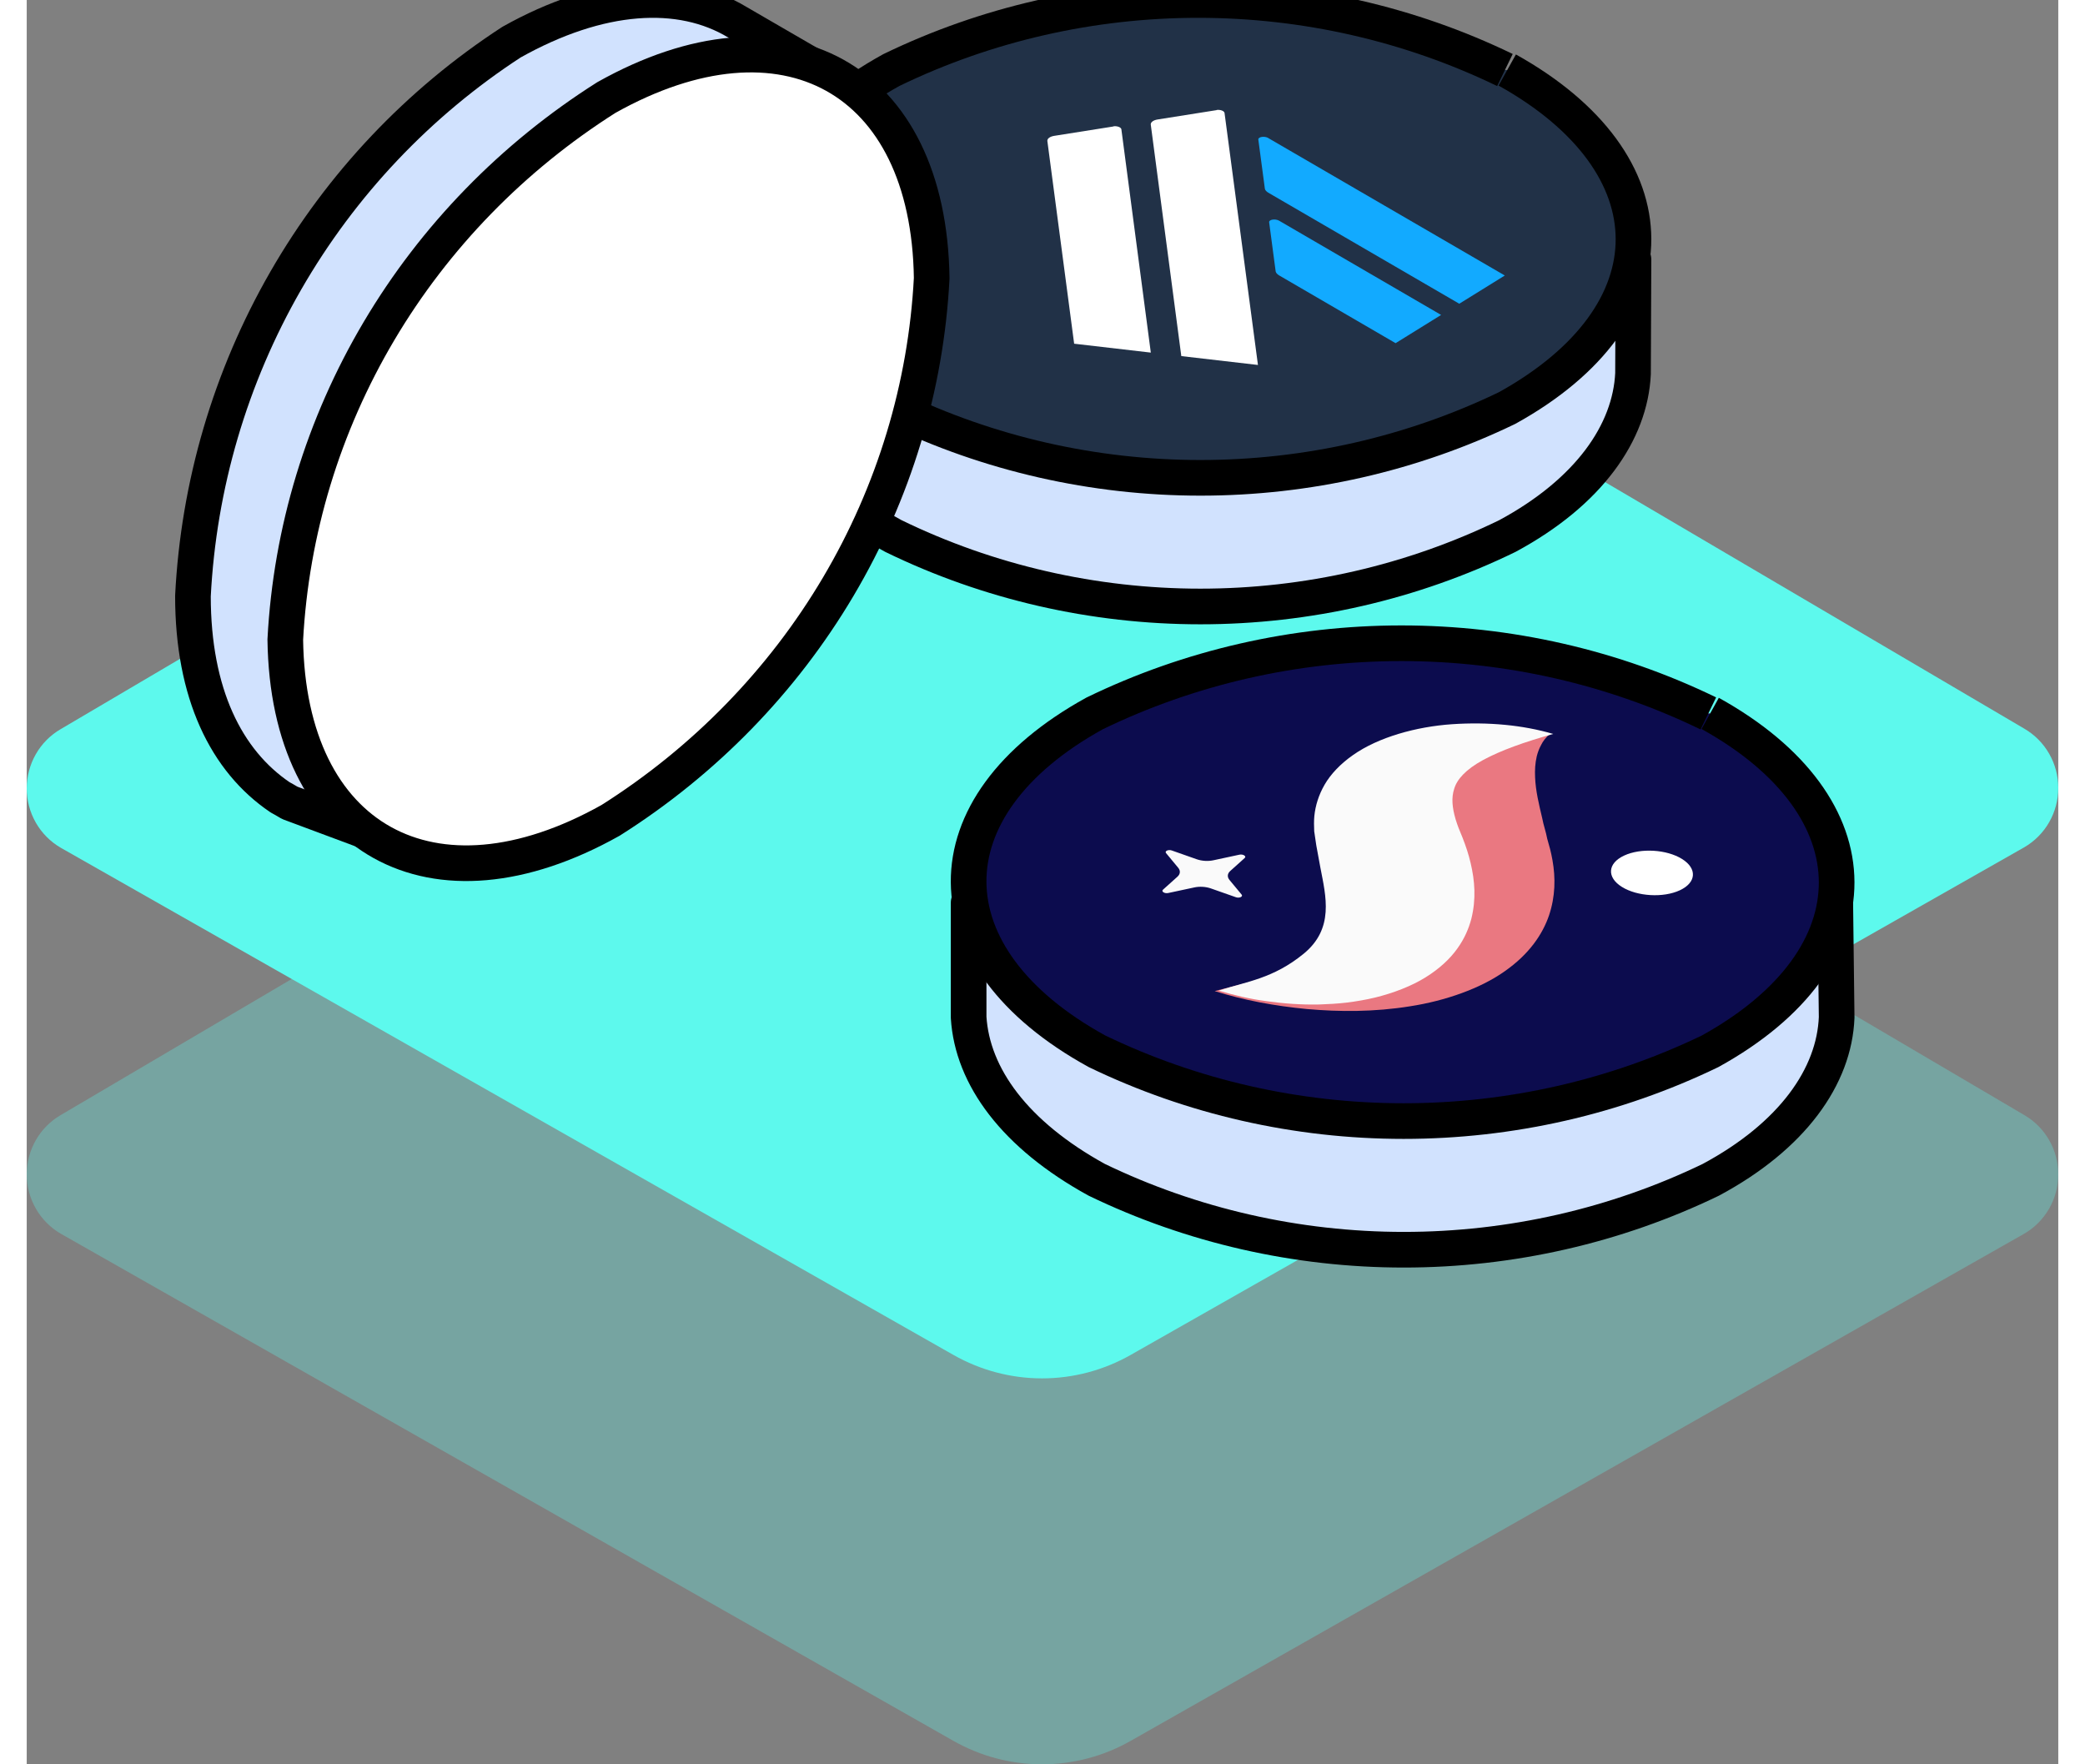
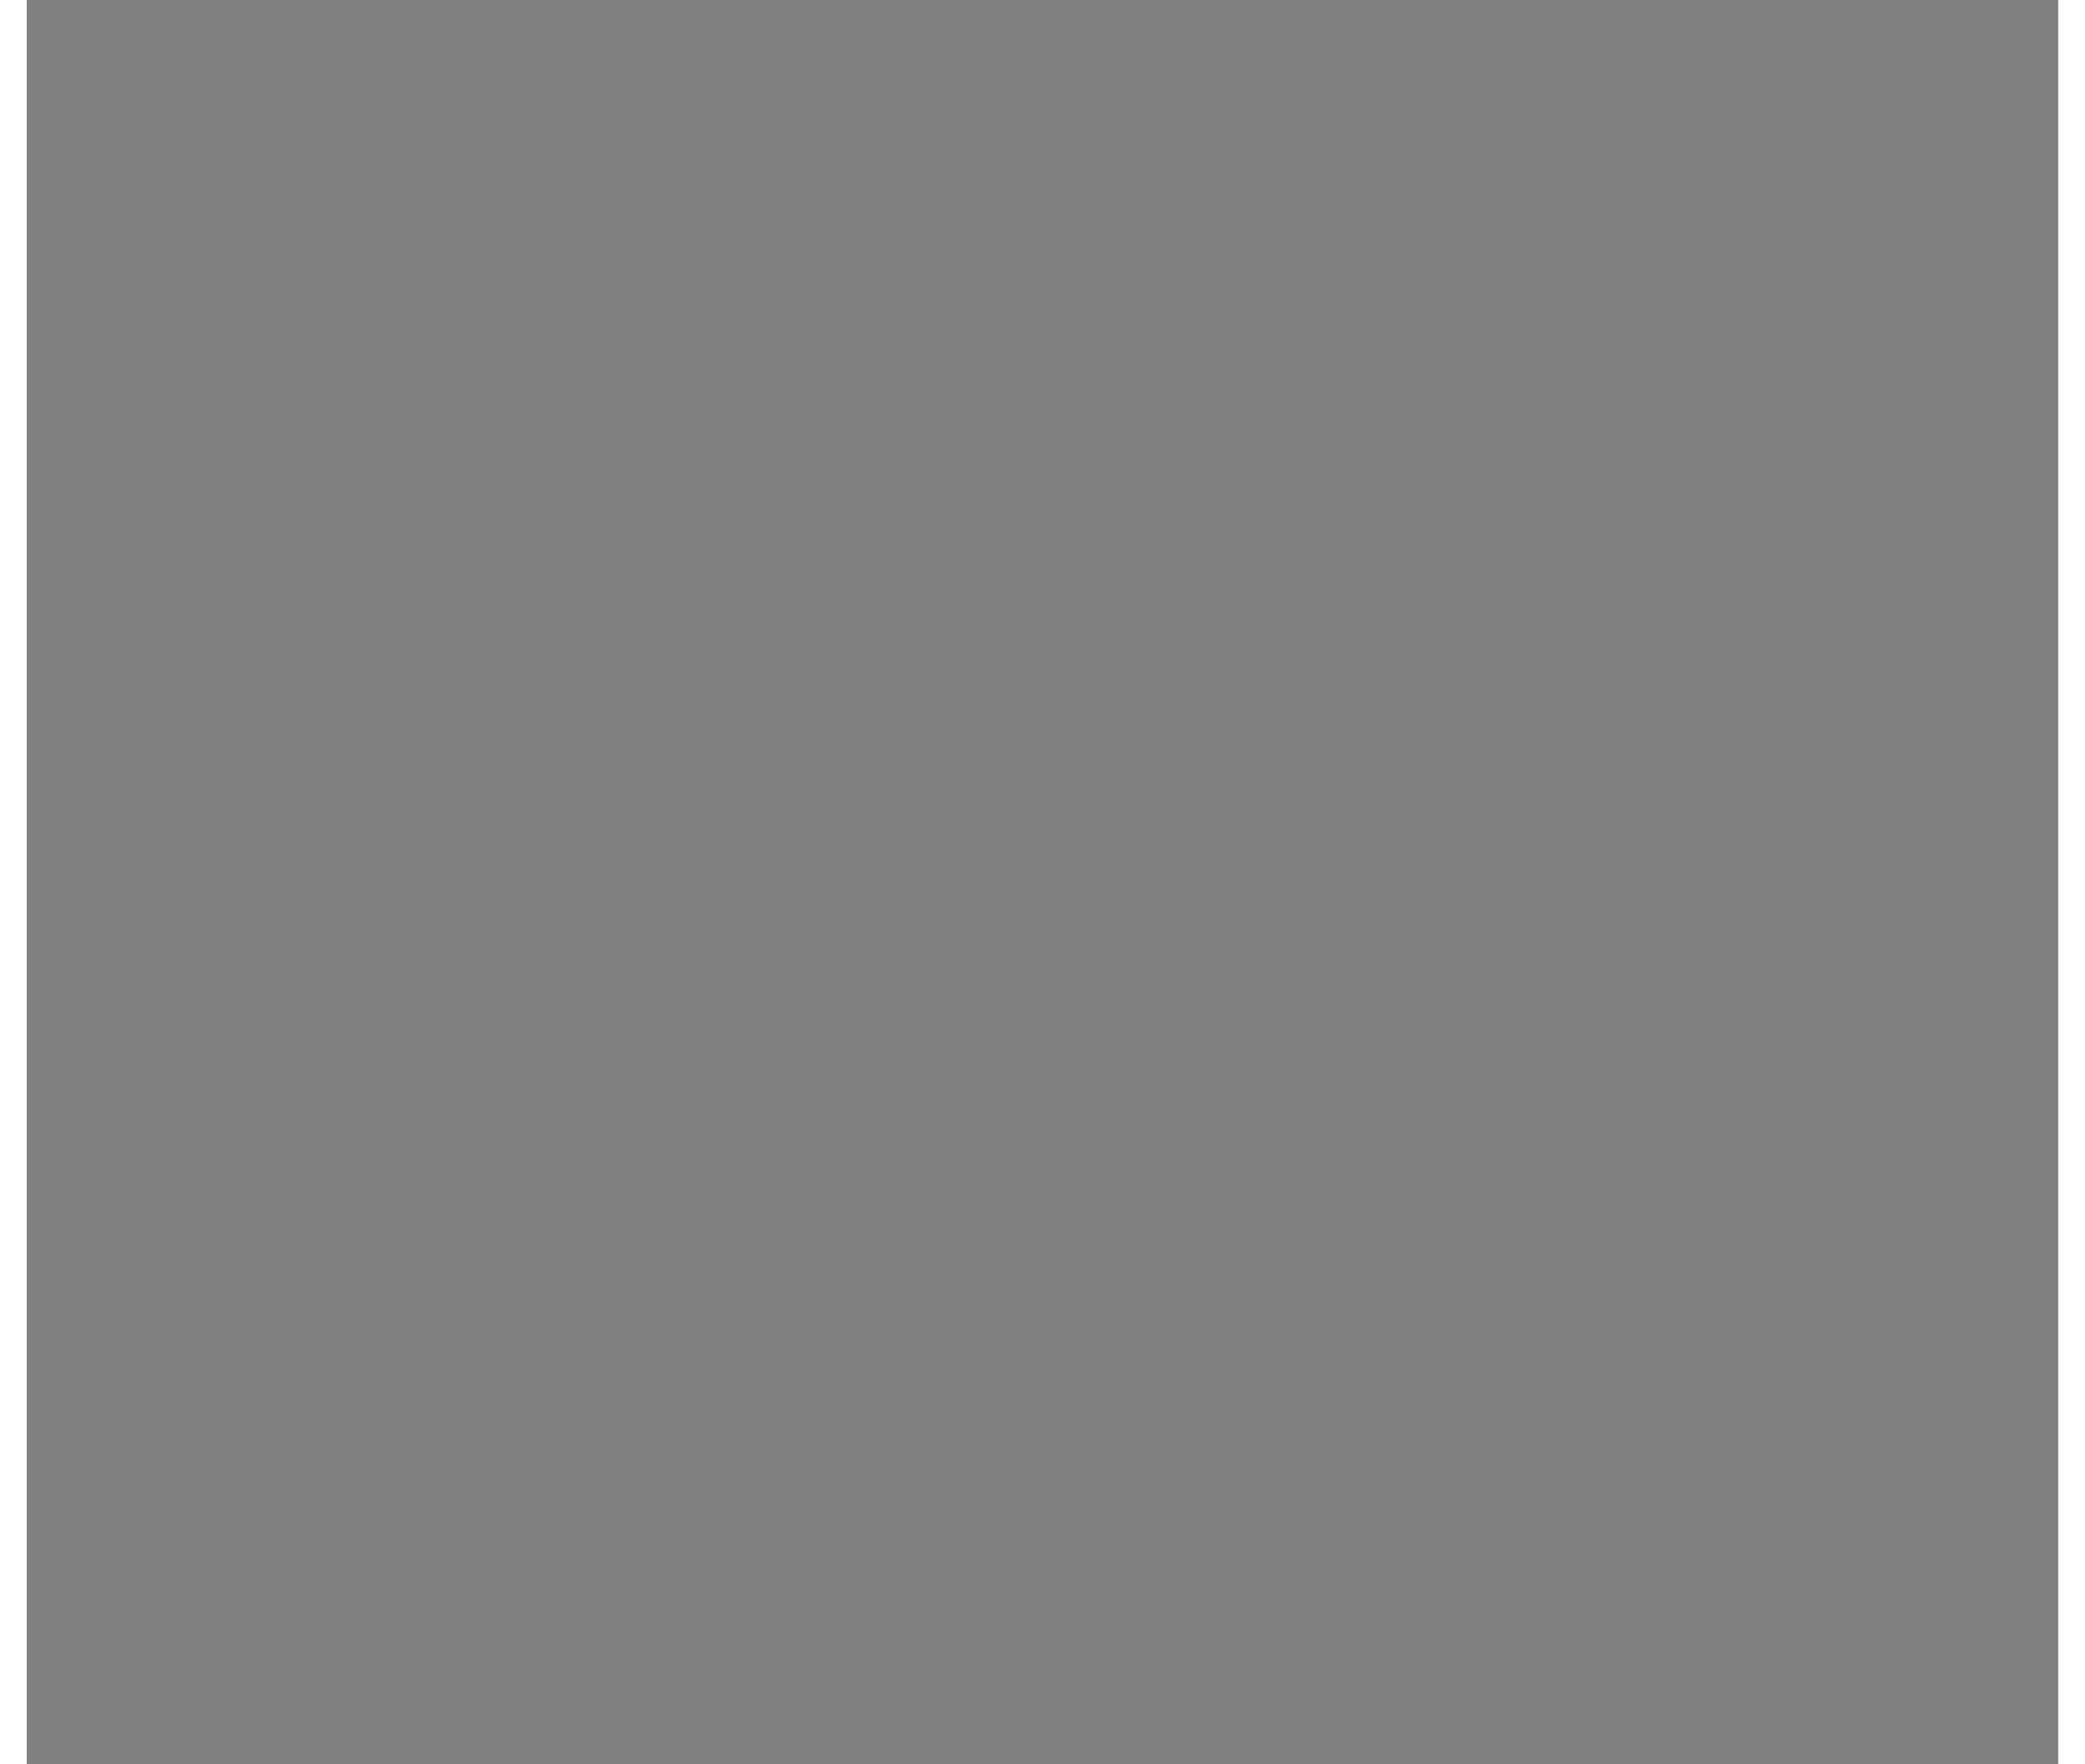
<svg xmlns="http://www.w3.org/2000/svg" width="130" height="110" viewBox="0 0 114 99" fill="none">
  <rect x="0" y="0" width="114" height="99" fill="#808080" stroke="none" />
  <g clip-path="url(#clip0_5669_1431)">
-     <path opacity="0.3" d="M1.906 69.224C1.327 68.887 0.845 68.402 0.511 67.818C0.176 67.234 0 66.571 0 65.897C0 65.222 0.176 64.559 0.511 63.975C0.845 63.39 1.327 62.906 1.906 62.569L54.439 31.623C55.21 31.174 56.085 30.938 56.975 30.938C57.865 30.938 58.739 31.174 59.51 31.623L112.094 62.569C112.674 62.906 113.155 63.39 113.489 63.975C113.824 64.559 114 65.222 114 65.897C114 66.571 113.824 67.234 113.489 67.818C113.155 68.402 112.674 68.887 112.094 69.224L61.944 97.687C60.427 98.548 58.715 99 56.975 99C55.234 99 53.523 98.548 52.005 97.687L1.906 69.224Z" fill="#5DF9ED" />
    <path d="M1.906 47.568C1.327 47.231 0.845 46.746 0.511 46.162C0.176 45.578 0 44.915 0 44.24C0 43.565 0.176 42.903 0.511 42.318C0.845 41.734 1.327 41.249 1.906 40.913L54.439 9.967C55.21 9.518 56.085 9.281 56.975 9.281C57.865 9.281 58.739 9.518 59.51 9.967L112.094 40.887C112.674 41.224 113.155 41.709 113.489 42.293C113.824 42.877 114 43.54 114 44.215C114 44.889 113.824 45.552 113.489 46.136C113.155 46.721 112.674 47.205 112.094 47.542L61.944 76.03C60.427 76.891 58.715 77.344 56.975 77.344C55.234 77.344 53.523 76.891 52.005 76.03L1.906 47.568Z" fill="#5DF9ED" />
    <path d="M101.486 50.652H98.901C97.603 49.293 96.084 48.14 94.402 47.237C89.059 44.657 83.151 43.312 77.157 43.312C71.164 43.312 65.255 44.657 59.913 47.237C58.234 48.133 56.722 49.287 55.44 50.652H52.855V56.719V57.087C53.061 60.403 55.44 63.67 60.042 66.2C65.38 68.78 71.284 70.125 77.274 70.125C83.263 70.125 89.167 68.78 94.505 66.2C99.082 63.744 101.434 60.403 101.564 57.087L101.486 50.652Z" fill="#D1E2FE" stroke="black" stroke-width="2" stroke-linecap="round" stroke-linejoin="round" />
    <path d="M94.364 40.031C89.033 37.443 83.131 36.094 77.145 36.094C71.158 36.094 65.256 37.443 59.925 40.031C50.45 45.254 50.502 53.74 60.054 58.988C65.385 61.564 71.28 62.906 77.261 62.906C83.241 62.906 89.137 61.564 94.467 58.988C103.968 53.74 103.89 45.254 94.467 40.031" fill="white" />
    <path d="M94.364 40.031C89.033 37.443 83.131 36.094 77.145 36.094C71.158 36.094 65.256 37.443 59.925 40.031C50.45 45.254 50.502 53.74 60.054 58.988C65.385 61.564 71.28 62.906 77.261 62.906C83.241 62.906 89.137 61.564 94.467 58.988C103.968 53.74 103.89 45.254 94.467 40.031" fill="#0C0C4E" />
-     <path d="M94.364 40.031C89.033 37.443 83.131 36.094 77.145 36.094C71.158 36.094 65.256 37.443 59.925 40.031C50.45 45.254 50.502 53.74 60.054 58.988C65.385 61.564 71.28 62.906 77.261 62.906C83.241 62.906 89.137 61.564 94.467 58.988C103.968 53.74 103.89 45.254 94.467 40.031" stroke="black" stroke-width="2" />
    <path d="M90.163 14.562H87.581C86.274 13.206 84.748 12.059 83.061 11.163C77.726 8.57 71.822 7.219 65.835 7.219C59.846 7.219 53.943 8.57 48.608 11.163C46.901 12.052 45.357 13.2 44.037 14.562H41.454V20.547V20.965C41.661 24.266 44.037 27.566 48.634 30.078C53.967 32.676 59.871 34.031 65.86 34.031C71.85 34.031 77.753 32.676 83.087 30.078C87.658 27.615 89.982 24.266 90.137 20.965L90.163 14.562Z" fill="#D1E2FE" stroke="black" stroke-width="2" stroke-linecap="round" stroke-linejoin="round" />
    <path d="M82.95 3.929C77.618 1.346 71.72 0 65.736 0C59.752 0 53.854 1.346 48.522 3.929C39.051 9.154 39.102 17.643 48.651 22.892C53.985 25.469 59.883 26.812 65.865 26.812C71.848 26.812 77.746 25.469 83.079 22.892C92.55 17.643 92.499 9.179 83.079 3.929" fill="#213147" />
-     <path d="M82.95 3.929C77.618 1.346 71.72 0 65.736 0C59.752 0 53.854 1.346 48.522 3.929C39.051 9.154 39.102 17.643 48.651 22.892C53.985 25.469 59.883 26.812 65.865 26.812C71.848 26.812 77.746 25.469 83.079 22.892C92.55 17.643 92.499 9.179 83.079 3.929" stroke="black" stroke-width="2" />
    <path d="M9.327 33.446C9.642 27.219 11.426 21.156 14.533 15.753C17.641 10.35 21.983 5.761 27.205 2.364C32.146 -0.408 36.674 -0.693 39.882 1.25L45.6 4.565L44.28 6.896C44.902 8.802 45.208 10.797 45.186 12.802C44.871 19.029 43.087 25.092 39.98 30.495C36.872 35.898 32.529 40.486 27.308 43.884C25.573 44.909 23.687 45.651 21.72 46.086L23.682 48.376L14.76 45.05L14.45 44.868L14.217 44.739C11.19 42.693 9.327 38.911 9.327 33.446Z" fill="#D1E2FE" stroke="black" stroke-width="2" stroke-linejoin="round" />
    <path d="M32.528 5.472C42.515 -0.13 50.625 4.357 50.782 15.612C50.464 21.706 48.666 27.641 45.534 32.928C42.402 38.216 38.025 42.707 32.763 46.032C22.775 51.635 14.665 47.123 14.509 35.892C14.832 29.8 16.633 23.868 19.765 18.581C22.896 13.294 27.27 8.802 32.528 5.472Z" fill="white" />
    <path d="M32.528 5.472C42.515 -0.13 50.625 4.357 50.782 15.612C50.464 21.706 48.666 27.641 45.534 32.928C42.402 38.216 38.025 42.707 32.763 46.032C22.775 51.635 14.665 47.123 14.509 35.892C14.832 29.8 16.633 23.868 19.765 18.581C22.896 13.294 27.27 8.802 32.528 5.472Z" stroke="black" stroke-width="2" />
    <path fill-rule="evenodd" clip-rule="evenodd" d="M68.174 50.198L67.493 49.376C67.355 49.209 67.37 49.021 67.535 48.873L68.347 48.144C68.459 48.043 68.255 47.915 68.052 47.958L66.584 48.273C66.286 48.336 65.94 48.315 65.655 48.215L64.255 47.722C64.062 47.654 63.839 47.756 63.933 47.87L64.614 48.691C64.752 48.858 64.737 49.046 64.572 49.194L63.76 49.923C63.648 50.024 63.852 50.153 64.055 50.109L65.523 49.795C65.821 49.731 66.168 49.752 66.452 49.853L67.852 50.345C68.045 50.414 68.269 50.312 68.174 50.198Z" fill="#FAFAFA" />
    <path fill-rule="evenodd" clip-rule="evenodd" d="M85.481 41.172C84.511 41.088 83.489 41.263 82.65 41.529C81.811 41.801 81.055 42.163 80.452 42.572C79.22 43.391 78.452 44.353 77.983 45.317C77.72 45.805 77.598 46.285 77.465 46.778C77.41 47.022 77.391 47.263 77.359 47.506L77.305 48.192C77.278 48.958 77.201 49.68 77.038 50.325C76.869 50.969 76.621 51.515 76.262 51.982C75.905 52.45 75.388 52.867 74.529 53.295C73.679 53.721 72.494 54.114 71.141 54.48C69.784 54.851 68.268 55.184 66.663 55.611C68.29 56.124 70.013 56.445 71.843 56.62C73.667 56.781 75.631 56.787 77.623 56.465C79.607 56.16 81.589 55.461 82.943 54.496C84.314 53.538 85.066 52.417 85.426 51.358C85.781 50.291 85.793 49.258 85.618 48.272C85.569 48 85.535 47.85 85.484 47.644L85.321 47.058C85.254 46.68 85.107 46.282 85.041 45.907C84.86 45.142 84.672 44.381 84.642 43.614C84.624 43.226 84.641 42.839 84.737 42.43C84.789 42.228 84.861 42.021 84.975 41.811C85.081 41.593 85.235 41.389 85.481 41.172Z" fill="#EA7881" />
    <path fill-rule="evenodd" clip-rule="evenodd" d="M85.659 41.183C83.957 40.682 82.003 40.502 79.986 40.637C77.986 40.773 75.85 41.361 74.421 42.37C73.712 42.867 73.172 43.439 72.833 44.025C72.495 44.609 72.314 45.206 72.255 45.785C72.227 46.074 72.235 46.358 72.247 46.643L72.363 47.432L72.593 48.683C72.901 50.287 73.386 52.109 71.644 53.525C69.935 54.915 68.469 55.069 66.89 55.585C67.742 55.84 68.637 56.057 69.573 56.178C70.511 56.309 71.493 56.386 72.523 56.364C73.034 56.346 73.559 56.319 74.09 56.256C74.613 56.19 75.145 56.099 75.667 55.974C76.699 55.72 77.7 55.334 78.486 54.847C79.273 54.361 79.87 53.799 80.272 53.234C80.682 52.668 80.921 52.101 81.065 51.552C81.339 50.453 81.259 49.417 81.027 48.439C80.914 47.949 80.755 47.47 80.57 47.003L80.345 46.45C80.285 46.285 80.224 46.12 80.178 45.961C79.994 45.322 79.932 44.77 80.105 44.253C80.26 43.734 80.745 43.178 81.728 42.644C82.707 42.112 84.052 41.63 85.659 41.183Z" fill="#FAFAFA" />
-     <path fill-rule="evenodd" clip-rule="evenodd" d="M89.514 49.767C90.377 50.304 91.833 50.389 92.764 49.956C93.695 49.522 93.749 48.735 92.886 48.198C92.023 47.66 90.569 47.575 89.638 48.008C88.707 48.441 88.651 49.229 89.514 49.767Z" fill="white" />
+     <path fill-rule="evenodd" clip-rule="evenodd" d="M89.514 49.767C90.377 50.304 91.833 50.389 92.764 49.956C93.695 49.522 93.749 48.735 92.886 48.198C92.023 47.66 90.569 47.575 89.638 48.008Z" fill="white" />
    <path d="M69.718 12.469L70.084 15.229C70.098 15.303 70.161 15.378 70.266 15.446L76.814 19.256L79.368 17.672L70.272 12.381C70.06 12.262 69.704 12.318 69.718 12.469Z" fill="#12AAFF" />
-     <path d="M69.666 7.741C69.453 7.622 69.098 7.678 69.111 7.829L69.478 10.589C69.491 10.663 69.554 10.738 69.66 10.806L80.388 17.043L82.942 15.459L69.672 7.749L69.666 7.741Z" fill="#12AAFF" />
    <path d="M60.972 7.098L57.658 7.623C57.416 7.661 57.258 7.779 57.273 7.913L58.776 19.286L63.078 19.785L61.426 7.255C61.409 7.139 61.179 7.057 60.98 7.088L60.972 7.098Z" fill="white" />
    <path d="M66.775 6.179L63.461 6.704C63.219 6.742 63.061 6.86 63.076 6.994L64.789 19.981L69.09 20.479L67.215 6.338C67.198 6.222 66.968 6.14 66.769 6.171L66.775 6.179Z" fill="white" />
  </g>
  <defs>
    <clipPath id="clip0_5669_1431">
-       <rect width="114" height="99" fill="white" />
-     </clipPath>
+       </clipPath>
  </defs>
</svg>